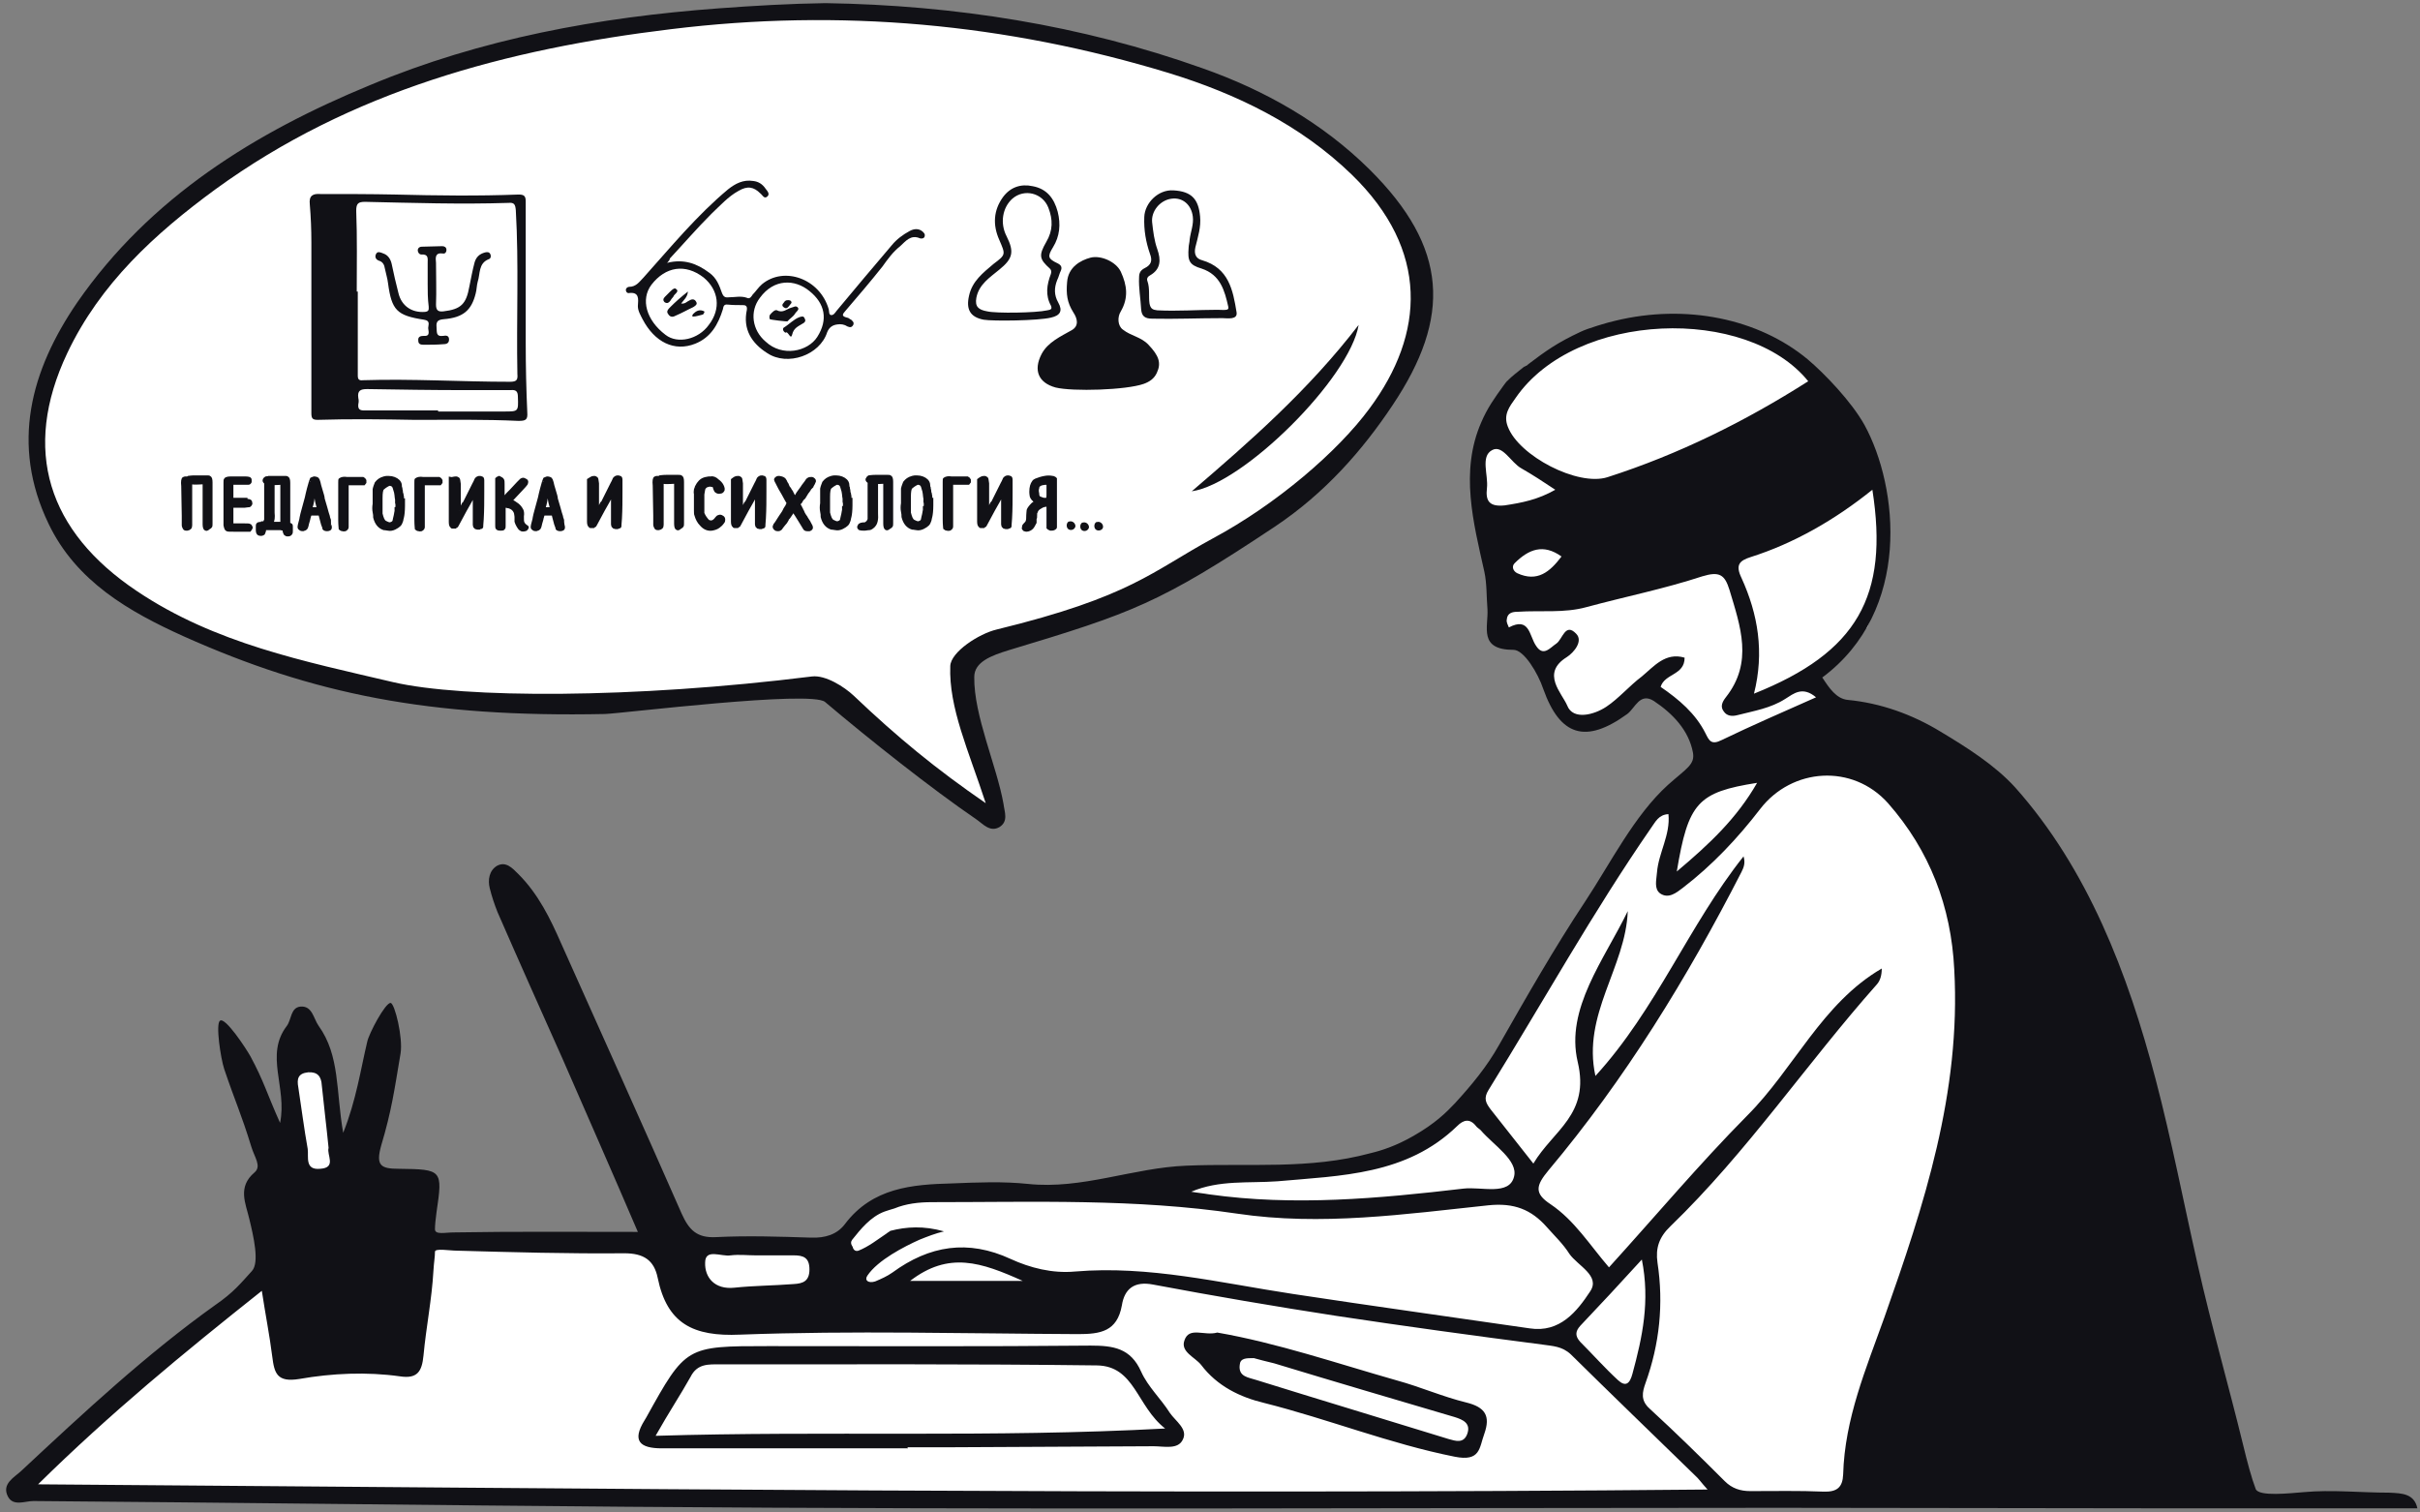
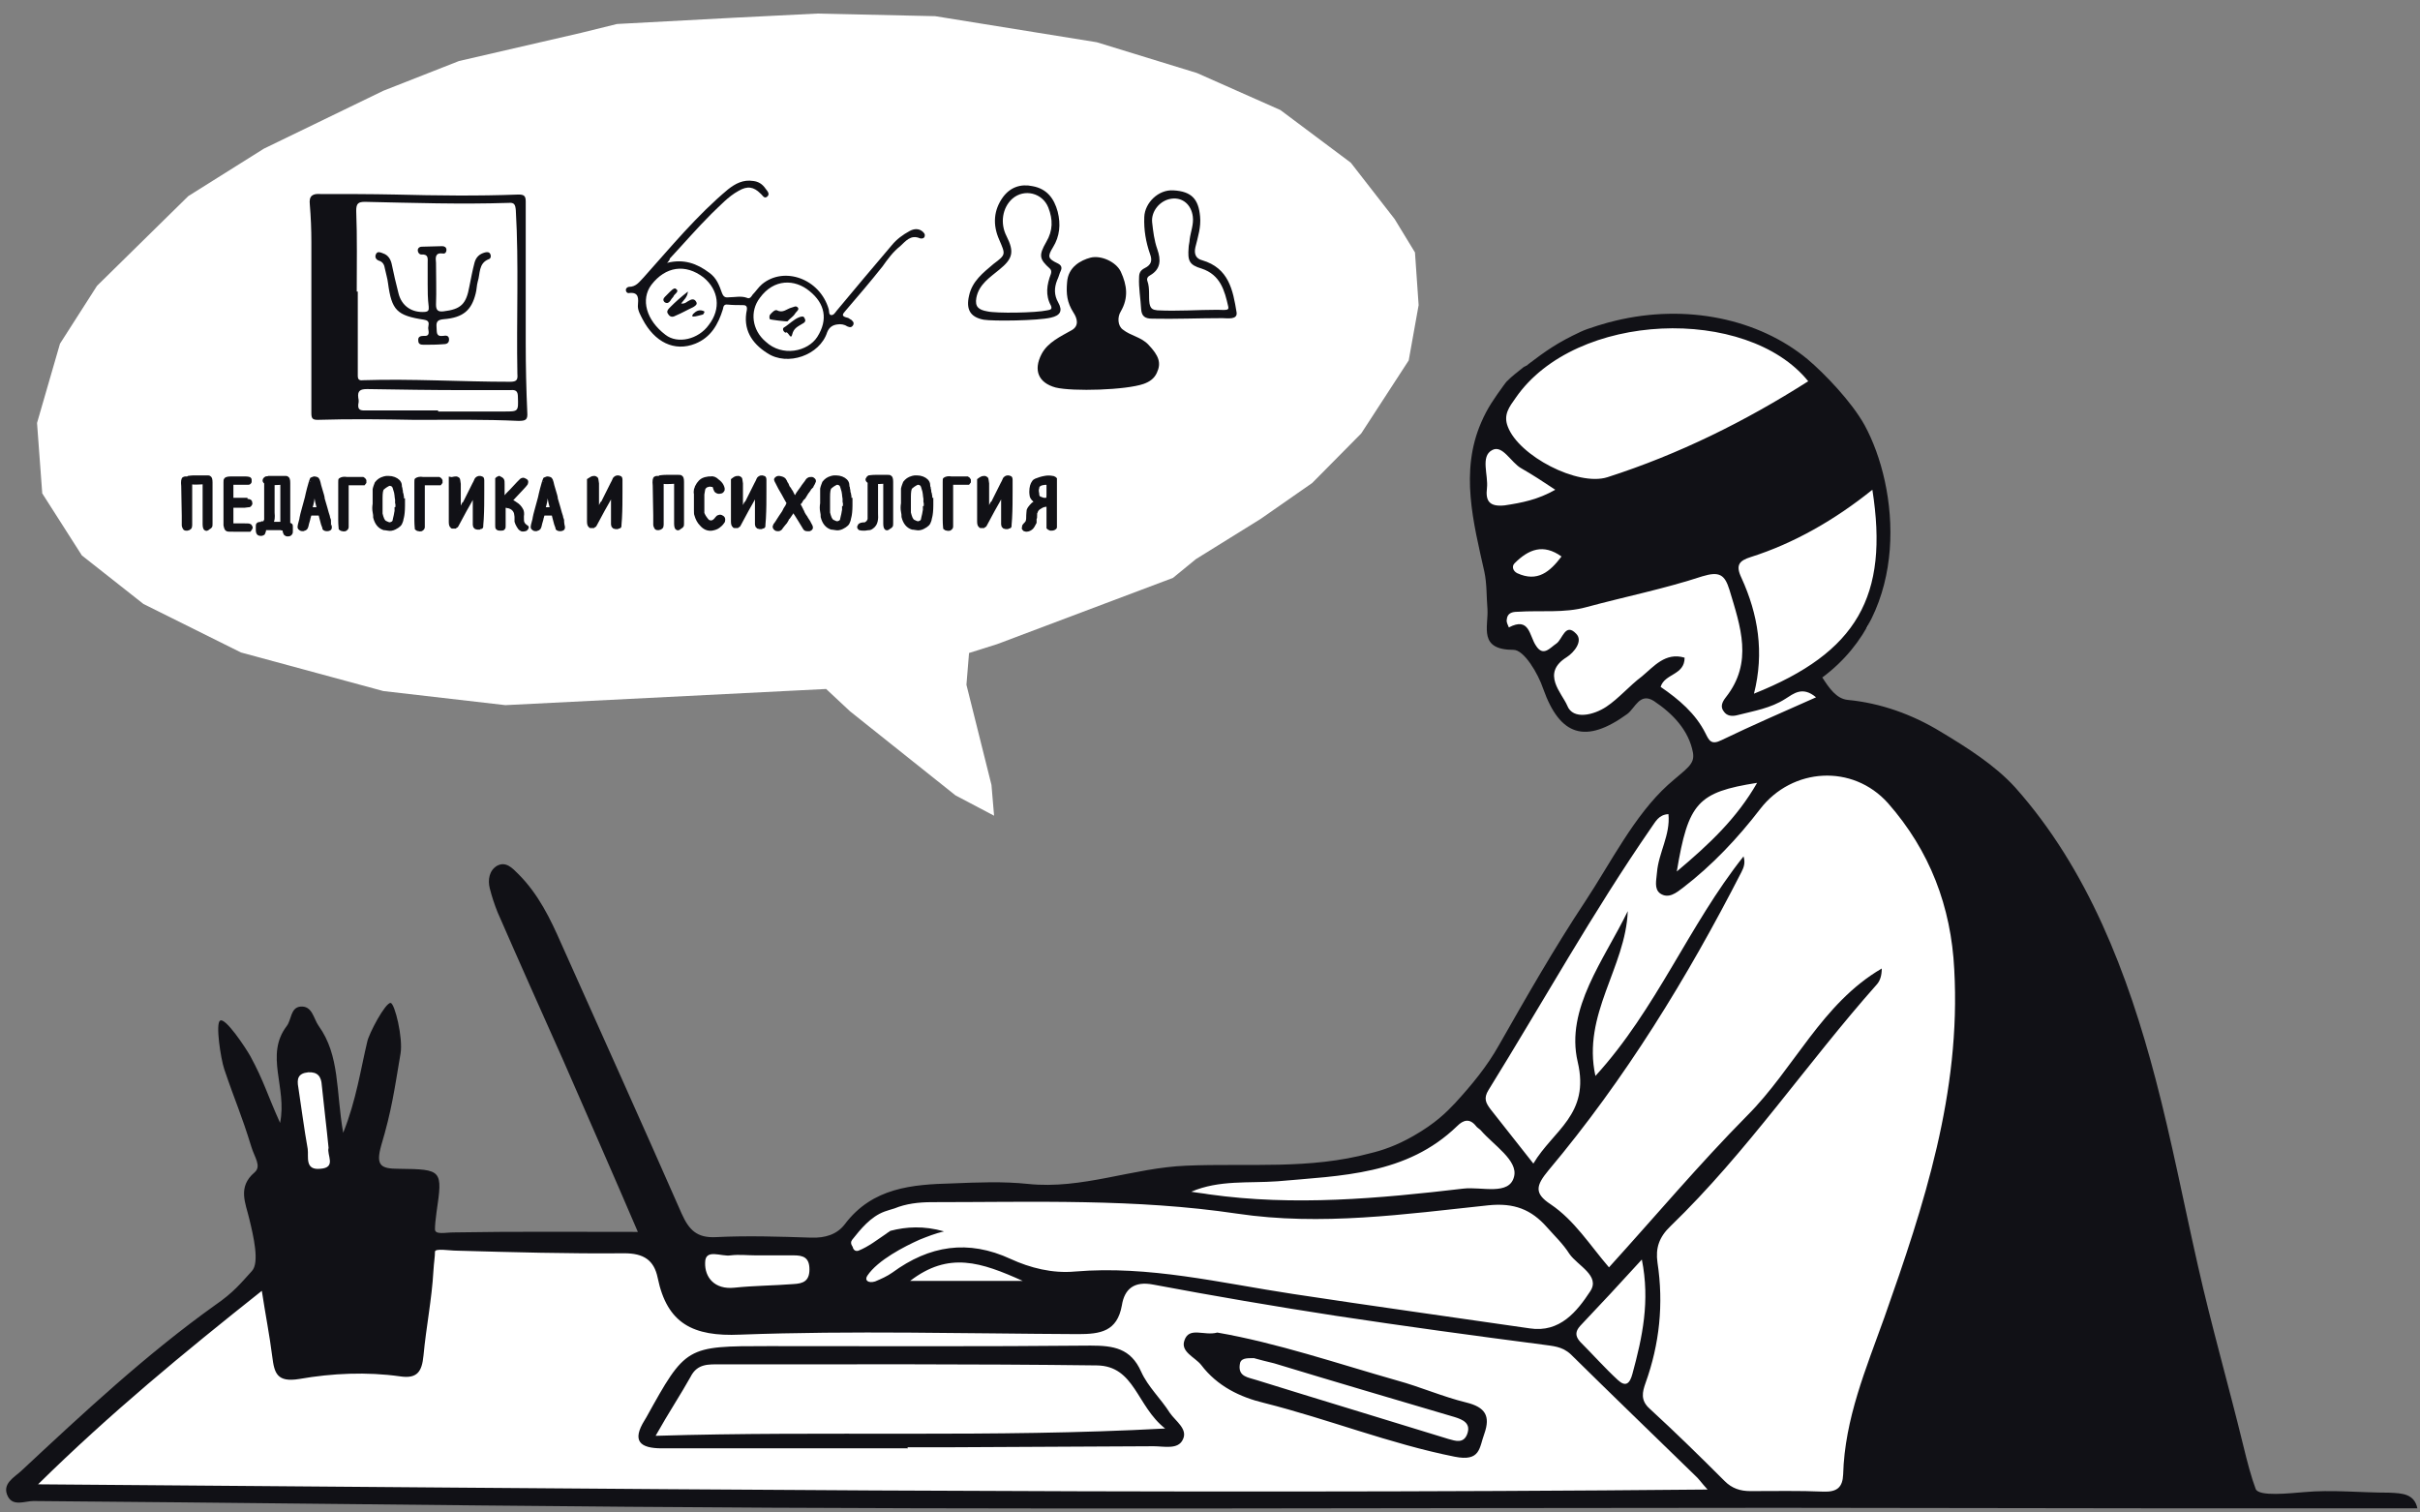
<svg xmlns="http://www.w3.org/2000/svg" height="290" viewBox="0 0 464 290" width="464">
  <rect x="0" y="0" width="464" height="290" fill="#808080" stroke="none" />
  <g fill="none">
    <g transform="translate(1 60)">
      <path d="m382.5 93.5c-1.4-3.6-4-6.1-6.6-8.7-.3-.2-.7-.3-1-.5-.7-.3-1.2-.8-1.5-1.3-.1-.1-.2-.1-.4-.2-4.6-2.5-10-5.6-15.2-6.3-3.6-.5-9.5-1.1-9.5-6 0-4.5 5.3-6.4 7.7-9.4.3-.4.6-.6 1-.8.5-1.3 1-2.6 1.5-3.9 1.7-4.8 2.3-9.7 2.1-14.8-.2-5-1.1-9.9-3-14.6-1.3-3.1-3.1-5.9-4.1-9.1-.2-.1-.4-.3-.6-.5-3.3-2.9-6.4-6.1-9.8-8.8-3.2-2.6-6.5-3.8-10.4-5.2-8.4-2.8-17.4-4.1-25.8-.6-.8.3-1.6.5-2.4.3-4.3 2.1-8.4 4.5-12.6 6.9-.7.4.4-.3-.7.4-.5.4-1 .8-1.5 1.2-.6.5-1.1 1-1.7 1.4-1.5 3.8-4.1 6.9-5.8 10.6.2.4.2.9.2 1.5-.4 3.9-.4 7.9-.2 11.9.7.4 1.3 1.1 1.6 2 1.1 2.7 1.2 5.9.7 8.7 1.5 4.1 2.5 9.1 1.9 13.5.3.2.5.4.7.6s.3.3.5.5c.8-.3 1.8-.4 2.8.2 2.7 1.4 4.2 4.7 5.5 7.3 1.3 2.7 2.5 5.5 3.5 8.4 1 .6 2.1 1 3.3 1.1h.4c2.5-1.5 5.2-2.9 7.6-4.4 2.7-1.7 5.4-2.4 8.3-.7 2.6 1.5 4.3 4.2 5.4 6.8.2.5.2 1 .1 1.4.8 3.2-.6 7.3-3.6 8.6-.7.3-1.4.7-2.1 1.1 0 0-.6.5-.9.8s-.6.6-.8.9c.2-.3-.7 1-.9 1.2-1.8 2.6-3.5 5.2-5.8 7.4-1.9 3.7-4 7.8-7 10.7-.1 1-.4 1.9-.9 2.8-1.6 2.8-3.5 5.5-5.4 8.1-.2.6-.4 1.2-.7 1.7-1.5 2.4-2.9 4.9-4.7 7.1-.3.4-.7.8-1 1.2-1.2 3.7-3.6 6.6-5.4 10-.2 1.7-1 3.3-2.1 4.6-1.9 2-4 3.7-6.4 5-.2.2-.3.5-.5.7-1.5 1.8-3.6 3.2-5.8 4.2-.8.4-1.6.6-2.3.8l-4 2.9-16.3 2.5-24.6 1.8-10.1 2.2h-20.6l-16.3.2-9.8 2.9-4.9 5.4-4.3 2.5-5.1-.4-26.4-1.3-40.3.2-14.1-.4-5.4-12.3-3.6-19-1.3-2.7-3.8-3.8-2.9 3.8 1.8 13-3.4 10.7-.4 15.4-6 5.1-39.8 34.5-4 4.5h116.2l213.7 1.3 24.4-.9 20.8-8.5 9.8-104.5v-4c-2-5.7-2.9-11.5-5-16.9z" fill="#fff" />
      <g fill="#111116">
        <path d="m457.1 226.2c-5.5 0-11-.6-16.4-.1-2.6.2-8.6.9-9.2-.6-.8-2.1-1.6-5.1-2.4-8.4-2.8-11.5-6.1-22.9-8.7-34.5-2.7-11.9-5-23.9-8.1-35.7-5.3-20.2-13-40.3-26.9-55.9-3.9-4.3-9.3-7.7-14.3-10.7-5.4-3.3-11.5-5.5-17.8-6.1-2.2-.2-3.6-2.3-4.9-4.3 17.2-12.8 14.6-36.5 8.1-48.4-2.5-4.5-7.7-9.9-10.9-12.6-9.4-7.8-23.3-10.7-36.9-7.4-1.4.3-5.4 1.5-6.6 2.1-4.5 2.1-6.6 3.6-10.3 6.4-.6.5.4-.3-.7.4-.5.4-1 .8-1.5 1.2-.6.5-1.2 1-1.7 1.5-.2.3-.4.5-.6.8-1.8 2.5-3.1 4.3-4.3 7.1-4.1 9.4-1.5 19.2.6 28.6.5 2.3.4 4.8.6 7.2.2 3.4-1.8 7.8 5 7.8 2 0 4.7 4.5 5.7 7.5 3.2 9 8.1 10.6 16.1 4.8 1.5-1.1 2.4-4.2 5.1-2.5 3.6 2.4 6.7 5.6 7.5 9.9.4 2.3-1.2 3-4.8 6.2-6.5 5.9-11 15-15.9 22.4-5.9 8.9-11.2 18.2-16.5 27.5-2.3 4.1-5.2 7.6-8.4 11.1-1.7 1.8-3.8 3.9-8 6.3-3.3 1.9-6.1 2.8-8.2 3.3-11.8 3.2-23.3 1.9-35.3 2.4-10.3.4-20 4.6-30.4 3.5-4.8-.5-9.6-.3-14.5-.1-7.7.2-15.3.8-20.6 7.8-1.5 2-3.8 2.7-6.5 2.6-6.1-.2-12.1-.4-18.2-.1-3.7.2-5.2-1.4-6.6-4.5-7.6-17.3-15.4-34.6-23.1-51.8-2.1-4.8-4.4-9.5-8.2-13.3-1.2-1.2-2.4-2.5-4.1-1.6-1.5.9-1.8 2.7-1.4 4.3s.9 3.1 1.5 4.6c4.1 9.4 8.3 18.8 12.5 28.2 4.8 11 9.6 21.9 14.4 33.1-12.3 0-23.8-.1-35.3.1-1.6 0-3.6.5-3.6-.6 0-.8.1-1.8.3-3.3 1.2-8.1 1.1-8.2-7.2-8.3-3.5 0-4.5-.6-3.4-4.5 2-6.7 2.5-10.5 3.7-17.6.5-3-1.1-9.6-1.9-9.7-1-.1-4.2 5.9-4.5 7.5-1.2 5-2.1 11.2-4.6 17.4-1.4-8-.6-14.8-4.7-20.5-1-1.4-1.2-3.9-3.5-3.7-1.9.2-1.7 2.5-2.6 3.7-4.3 5.6.1 11.8-1.3 18.6-2.6-5.8-3.1-8-5.7-12.8-.9-1.6-4.8-7.5-5.8-6.8-.9.5.1 7.2.8 9.3 2.2 6.5 3.2 8.4 5.2 14.9.6 2 2 3.7.6 4.9-3.3 2.8-1.7 5.9-1 8.9.8 3.3 2 8.4.5 10-2.1 2.3-3.5 4.1-7 6.5-13.3 9.5-25.3 20.7-37.2 31.8-1.4 1.3-3.8 2.5-2.6 4.9 1 2 3.3.9 4.9.9 38 .3 75.9.8 113.8 1.1 73.6.6 147.1.2 220.7.2 25.1 0 50.1.1 75.2.1h47.4c-.6-2.8-2.9-2.9-5.4-3zm-99.1-192.3c3.2 20.4-2.9 31.2-22.7 39.1 2-7.9.8-15.2-2.4-22.2-1.2-2.5-.4-3.3 1.8-4 8.2-2.6 16.1-7.1 23.3-12.9zm-68.4-17.6c11.5-16.7 44.4-17.7 56.1-3.2-12.1 7.7-24.8 14-38.5 18.4-5.7 1.8-17-4.1-19.1-9.7-.9-2.3.3-3.8 1.5-5.5zm-5.5 17.3c.3-2.5-1.3-6.1 1-7.3 2-1.1 3.6 2.4 5.6 3.5 2.1 1.2 4.1 2.5 6.5 4.1-3.3 1.9-6.4 2.5-9.7 3-2.9.3-3.7-.8-3.4-3.3zm14.3 13.1c-2.2 2.9-4.6 5-8.5 3.2-.8-.4-1.1-1.3-.5-1.9 2.7-2.7 5.5-3.8 9-1.3zm19 25c.8-2.6 4.6-2.2 4.6-5.6-3.7-1.1-5.9 1.7-8.2 3.6-2.4 1.8-4.4 4.2-6.8 5.8s-6.4 2.6-7.5-.2c-1-2.4-5.1-6.2-.1-9.3 1.4-.9 3.2-3.1 1.8-4.5-2.1-2.2-2.6 1.1-3.8 1.9s-2.5 2.6-3.9.4c-1.3-1.9-1.2-5.6-5.2-3.5-.2-.5-.5-1-.4-1.5.1-1.3 1.1-1.5 2.1-1.5 4.4-.3 8.9.3 13.2-.9 7.4-2 14.9-3.5 22.2-5.9 3.3-1 4.3-.3 5.2 2.6 2.1 7 4.6 13.9-.7 20.6-.7.9-1.1 1.8-.4 2.7.6.9 1.6 1 2.7.7 3.1-.8 6.3-1.3 9.1-3.1 1.6-1 3.3-2.5 5.9-.3-6.3 2.8-12.3 5.4-18.1 8.2-2 1-2.4.1-3.1-1.3-1.9-3.8-5.1-6.5-8.6-8.9zm18.5 18.4c-3.9 6.8-9.1 11.7-15.4 17 2.2-13.2 4-15.2 15.4-17zm-92 76.4c12.3-1.1 24.8-1.2 34.5-10.6 1.2-1.2 2.4-1.5 3.6 0 .2.3.6.5.9.8 2.5 2.9 7.2 5.8 6.4 8.9-.9 3.7-6.2 1.9-9.7 2.3-16.2 1.9-32.5 3.4-48.8 1.1-1.1-.2-2.3-.3-3.4-.5 5.4-2.3 11-1.6 16.5-2zm-81.5 11.2c1.6-2 3.5-4.4 6.2-5.4.6-.2 1.2-.4 1.9-.6 2.2-.9 4.6-1.2 7.2-1.2 19.5 0 39-.7 58.5 2.2 16.1 2.4 32.2.1 48.2-1.6 4.9-.5 8.2.8 11.2 4.2 1.5 1.7 3.1 3.2 4.3 5.1 1.6 2.3 6 4.2 4 7.2-2.5 3.8-5.8 8-11.6 7.1-15.1-2.2-30.3-4.3-45.4-6.6-13.9-2.1-27.6-5.5-41.8-4.3-4.3.4-8.6-.7-12.3-2.4-8.2-3.8-15.6-2.6-22.7 2.6-1 .7-2.1 1.2-3.3 1.7-1.3.4-2.1-.2-1.5-1.1 2-3 7.1-5.6 10-6.9 1.5-.6 3-1.2 4.7-1.6-3.9-1.1-7.2-.9-10.3-.1-.2.2-.5.3-.7.5-1.8 1.2-3.4 2.5-5.4 3.3-.6.2-1-.2-1.1-.7-.4-.6-.4-1-.1-1.4zm151.4 3.8c1.6 8 .1 14.9-1.8 21.9-.5 1.9-1.3 2.6-2.8 1.2-2.5-2.3-4.8-4.9-7.2-7.3-1-1.1-1-2 0-3.1 3.9-4.1 7.6-8.1 11.8-12.7zm-118.7 4.1h-21.6c7.4-5.7 13.6-3.6 21.6 0zm-56-4.9c1.6-.2 3.2 0 4.8 0h7.3c1.8 0 3 .4 3 2.7s-1.3 2.7-3 2.8c-3.8.3-7.6.3-11.4.7s-5.7-2-5.6-4.8c0-2.8 3.1-1.1 4.9-1.4zm-81-35.1c1.8-.1 2.5.8 2.6 2.5.4 4 .9 7.9 1.3 12-.4 1.3 1.6 3.8-1.6 4-3 .3-2.2-2.3-2.4-3.8-.7-3.9-1.2-7.9-1.8-11.8-.3-1.6-.1-2.7 1.9-2.9zm-51.8 79c13.7-13.5 27.9-25.2 42.9-37.1.7 4.6 1.5 8.6 2 12.6.4 3.2.9 5 5.2 4.3 6.3-1.1 12.9-1.4 19.3-.5 3.3.5 4.2-.9 4.5-4 .5-5.4 1.6-10.8 1.9-16.2.1-1.7.3-2.7.3-3.7 0-.7 2.8-.2 4.2-.2 10.7.3 21.4.6 32.1.5 3.7 0 5.7 1.3 6.4 4.7 1.8 8.8 6.8 11.3 15.8 10.9 21.6-.8 43.2-.2 64.8-.1 4.3 0 7.5-.5 8.4-5.5.5-3.2 2.4-4.7 6-4 11.7 2.2 23.4 4.2 35.1 6 13.2 2 26.4 3.8 39.5 5.5 2 .3 3.8.3 5.5 1.9 7.9 7.8 15.9 15.5 23.8 23.2.7.6 1.2 1.4 2.4 2.7-106.9 1-212.9-.2-320.1-1zm354-32c-3.5 9.8-7.6 19.4-7.9 30.1-.1 2.5-1.2 3.4-3.8 3.3-4.6-.2-9.3-.1-14-.1-1.9 0-3.5-.5-4.9-1.9-4.7-4.7-9.5-9.4-14.4-13.9-1.8-1.6-1.4-3.2-.8-4.9 2.7-7.5 3.5-15.2 2.3-23.1-.4-2.8.3-4.9 2.5-7 14.7-14.2 26.1-31.2 39.6-46.4.6-.7.9-1.7.9-3-11.5 6.7-16.8 19.2-25.8 28.2-9.2 9.3-17.6 19.3-26.5 29.1-3.7-4.3-6.6-9-11.2-12.1-3.2-2.1-2.8-3.6-.4-6.5 14.7-17.5 26.6-36.9 37-57.2.4-.8.8-1.7.4-3-10.5 13.2-16.7 29.3-28.4 42.1-2.6-11.8 5.8-20.8 6.2-31.6-4.5 9.3-12 18.7-9.6 28.9 2.4 10.1-4.7 13.1-8.5 19.5-3-3.8-5.6-7.1-8.2-10.4-.9-1.2-1.4-2.1-.4-3.7 10.4-16.8 20-34.1 31.2-50.3.8-1.1 1.4-2.5 3.3-2.6.4 4-1.9 7.4-2.2 11.2-.1 1.4-.6 3.1.6 4 1.6 1.1 3.1-.1 4.4-1.1 5.6-4.3 10.5-9.5 14.8-15.1 6.1-7.9 17.7-8.7 24.5-1.1 8 9.1 12.1 19.8 12.7 31.9 1.3 23.6-5.8 45.2-13.4 66.7z" />
        <path d="m173.1 217.7c-15.7 0-31.5 0-47.2 0-4.2 0-5.8-1.4-3.3-5.4.1-.2.2-.3.3-.5 7.6-13.7 7.6-13.7 23.4-13.7 20.6 0 41.2.1 61.8-.1 4.4 0 7.7.5 9.7 5 1.3 2.9 3.8 5.2 5.5 7.9 1.1 1.6 3.5 3.1 2.5 5.1-.9 2-3.6 1.3-5.6 1.3-13.3.1-26.6.1-40 .2-2.4 0-4.8 0-7.3 0 .2.1.2.1.2.2zm-48.4-2.4c32.7-1 64.3.4 97.7-1.4-5.5-4.3-5.8-12-13.1-12.1-24.1-.3-48.1-.2-72.2-.2-2.2 0-4.4-.2-5.7 2.4-1.9 3.4-4.1 6.7-6.7 11.3zm107.7-19.8c11.5 2 22.9 5.9 34.5 9.2 4.4 1.2 8.7 3.1 13.2 4.2 3.7.9 4.7 2.6 3.5 6-1 2.7-.7 5.4-5.7 4.4-12.5-2.5-24.2-7.2-36.5-10.3-4.6-1.1-9-3.2-12.1-7.3-1.2-1.5-4-2.5-3.2-4.7.9-2.7 3.8-.8 6.3-1.5zm7 4.9c-1.5 0-2.6 0-2.7 1.3-.3 2.3 1.7 2.4 3.2 2.9 12.2 3.8 24.5 7.5 36.8 11.3 1.4.4 2.9.9 3.6-.9.8-2.1-.8-2.8-2.4-3.3-11.5-3.4-23.1-6.8-34.6-10.3-1.6-.4-2.9-.7-3.9-1z" />
      </g>
    </g>
    <g transform="translate(5)">
      <path d="m113.3 4.6 22.4-1.2 16-.8 22.6.5 31 5 19.2 5.9 16 7.1 13.5 10.1 8.4 10.8 3.9 6.4.7 10.1-1.9 10.6-9.1 14-9.4 9.5-9.9 6.9-12.4 7.7-4.4 3.6-33.7 12.7-5.4 1.7-.5 6.1 4.8 19.2.5 5.9-7.4-3.9-20.2-16.1-4.6-4.3-61.5 3.1-23.4-2.7-27.3-7.4-18.7-9.3-11.8-9.3-7.6-11.9-1-13.5 4.4-15.2 7.1-11.1 17.5-17.2 14.5-9.1 22.9-11.1 14.5-5.7 23.4-5.4z" fill="#fff" />
      <g fill="#111116">
-         <path d="m30.2 122c24.8 11.1 47.1 15.6 80.8 14.9 3.2-.1 39.6-4.6 42.2-2.3 8.5 7.2 20.5 16.7 29 22.5 1.3.9 2.6 2.5 4.4 1.5 1.8-1.1 1-2.9.8-4.5-1.3-7.3-5.7-16.9-5.6-24.3 0-2.9 3.3-4.1 6.5-5.1 23.9-7.2 29-9 51.1-23.7 9.6-6.4 16.8-14.6 22.6-23.3 11.3-16.9 10.7-30.2-4.4-45.2-9.1-9-20.1-15.2-32-19.4-23.3-8.3-47.5-12.1-72.3-12.5-6.9.1-13.7.5-20.5 1-23 1.7-45.5 5.8-66.8 14.7-22.1 9.1-42.2 21.5-56.2 41.7-8.9 13-12.8 27.2-5.5 42.4 5.3 11.1 15.5 16.9 25.9 21.6zm-22.3-54.3c6.3-13.3 16.8-22.9 28.4-31.4 26-18.9 55.9-26.9 87.3-30.7 32.5-4 64.3-1.1 95.5 8.4 13 4 25.2 9.9 35.1 19.5 14.9 14.5 14 30.5 3.4 44.8-6.1 8.3-17.9 18.4-30 24.9-11.8 6.4-15.7 11.2-41.5 17.5-3.4.8-8.8 4.3-8.9 7-.3 8 3.5 16.2 6.8 26.3-9.6-6.6-17-12.7-25.3-20.6-1.8-1.7-5.4-4-8-3.7-34.4 4.3-66.9 4.2-80.3 1.1-17-4-34.2-7.4-49.2-17.5-17-11.4-22.1-27-13.3-45.6z" />
-         <path d="m255.5 62.3c-9.6 12.5-20.8 22.3-32 31.9 9.9-1.4 30.3-21.7 32-31.9z" />
-       </g>
+         </g>
    </g>
    <g fill="#111116" transform="translate(59 35)">
      <path d="m20.3 45.5c-5.5-.1-12-.2-18.4 0-1 0-1.2-.3-1.2-1.3 0-10.9 0-21.9 0-32.8 0-2.4-.1-4.8-.3-7.2-.2-1.7.6-2.1 2-2 4.8 0 9.6 0 14.4.1 7.9.2 15.8.3 23.6 0 1 0 1.4.2 1.4 1.3v27.2c0 4.4.1 8.9.3 13.3.1 1.4-.3 1.6-1.7 1.6-6.4-.3-12.8-.2-20.1-.2zm-10.9-24.6h.2v16.1c0 .7.2 1 1 .9 9.4-.3 18.8.3 28.2.3 1.3 0 1.5-.4 1.4-1.5-.2-10.5.3-21-.3-31.4-.1-1.1-.3-1.5-1.4-1.4-9.2.3-18.3 0-27.5-.2-1.3 0-1.7.3-1.7 1.7.2 5.1.1 10.3.1 15.5zm15.6 22.8v.2h12.7c2.7 0 2.7 0 2.6-2.8 0-1.1-.4-1.4-1.4-1.3-3 0-5.9 0-8.9 0-6.2 0-12.4-.1-18.6-.2-1.3 0-1.9.3-1.7 1.7.1.4.1.8 0 1.2-.1 1 .3 1.2 1.2 1.2zm118.4-4.4c-3.3-.9-4.3-3.3-2.7-6.4 1.2-2.3 3.7-3.4 5.8-4.6 1.4-.8 1.1-2.2.3-3.4-1.2-1.9-1.4-3.5-1.2-5.8.2-2.9 2.6-4.2 4.5-4.7 2-.5 4.9.8 5.8 2.7 1.2 2.6 1.5 5 0 7.6-.7 1.1-.6 2.8.4 3.5 1.5 1.2 3.5 1.4 4.9 2.9 2 2.1 2.5 3.5 1.6 5.4-.5 1.1-1.4 1.7-2.5 2.1-3.4 1.2-13.6 1.5-16.9.7z" />
      <path d="m129.6 26.3c-2.6-.5-3.4-2-2.8-4.6.6-2.8 2.7-4.4 4.7-6.1 2.4-1.8 2.3-1.8 1.1-4.6-1.3-2.9-1.1-5.7.7-8.2 1.4-1.9 3.4-2.6 5.7-2.1 2.7.5 4.1 2.3 4.8 4.9.6 2.4.4 4.7-.9 6.8-1.1 1.8-1 2.2.9 3.1.6.3.9.7.6 1.4-.3.6-.4 1.2-.7 1.8-.6 1.5-.6 2.9.2 4.3.9 1.6.4 2.5-1.4 2.9-2.5.6-11.1.7-12.9.4zm12.2-1.8c.6-.1 1-.2.7-.9-1.1-2-.8-4 0-6.1.1-.4.1-.7-.2-1-2-1.8-2.2-2.5-.7-5.1 1.3-2.2 1.3-4.3.4-6.6-1.1-2.8-4.6-3.7-6.9-1.7-1.9 1.7-2.4 4.7-1.1 7.2 1.5 3 1.2 4.3-1.4 6.4-1.8 1.5-3.9 2.8-4.4 5.4-.3 1.7.4 2.3 2.1 2.6 1.7.4 9.3.3 11.5-.2zm33.6 1.5c-4.7 0-9.1.2-13.5.1-1.4 0-2-.5-2.1-1.8-.1-2-.5-4.1-.4-6.1 0-.9.3-1.4 1.1-1.8 1.2-.6 1.5-1.4 1-2.7-.8-2.3-1.2-4.6-1.1-7.1.1-2.7 2.7-5.3 5.6-5.1 3.5.2 4.8 1.7 5.1 5 .2 2-.4 3.9-.9 5.9-.3 1.3.1 2.2 1.3 2.5 5.1 1.5 5.9 5.7 6.6 10 .1.7-.3 1-.9 1.1-.7.1-1.3 0-1.8 0zm-1-1.6c2.1.1 2.2 0 2.1-.6-.7-3.1-1.5-6.1-5.1-7.3-2.4-.7-2.7-1.5-2.5-4 0-.5.2-1.1.2-1.6.2-1.5.8-2.9.6-4.4-.3-2.3-2-3.7-4.1-3.4-2.2.3-3.9 2.4-3.7 4.5.2 1.8.4 3.5 1 5.2.7 2 .7 3.8-1.4 5-.4.2-.7.6-.5 1.1.5 1.4.2 2.9.4 4.3.2 1 .6 1.2 1.5 1.3 3.8.2 7.8-.1 11.5-.1zm-151.4-5.1c0-1.3 0-2.6 0-3.9 0-.8.2-1.7-1.2-1.6-.4 0-.7-.4-.7-.8s.3-.7.8-.7c1.3 0 2.6-.1 3.9-.1.4 0 .8.2.8.7s-.3.8-.7.7c-1.5-.2-1.4.8-1.3 1.8 0 2.7.1 5.4 0 8 0 1.1.4 1.4 1.4 1.3 3.4-.4 4.4-1.4 5-4.8.3-1.5.6-3.1 1-4.6.3-1 .9-1.6 2-1.9.4-.1.8-.1 1 .3s.1.9-.3 1c-2 .8-1.6 2.8-2.1 4.3-.2.7-.2 1.6-.4 2.3-.8 3.2-2.4 4.6-6.1 4.9-1.1.1-1.5.4-1.4 1.5.1.9-.2 1.9 1.3 1.7.5-.1 1.1-.1 1.1.7s-.6.9-1.2.9c-1.2.1-2.4.1-3.5.1-.6 0-1.2 0-1.2-.8-.1-.8.5-.9 1.1-.9 1.3.1.8-1 .8-1.5 0-.6.5-1.4-.8-1.6-5.2-.8-6.2-1.8-6.9-7-.1-.9-.4-1.8-.6-2.8-.1-.7-.4-1.3-1.1-1.5-.6-.2-.9-.7-.6-1.3s.9-.3 1.4-.1c.9.3 1.4 1.1 1.6 2 .4 1.9.8 3.7 1.3 5.6.6 2.5 2.6 3.8 5.1 3.6.8-.1.7-.5.7-1-.2-1.6-.2-3-.2-4.5z" />
    </g>
    <g transform="translate(120 34)">
      <path d="m38.2 28.8.3-2.9-1-2.7-1.5-1.9-2.3-1.4-3-.5-2.7.9-2.3 1.6-1.7 3.3-.3 2.8 1 2.8 1.5 1.8s2.7 1.4 2.8 1.4 3 .1 3 .1l2.7-.8 2-1.4 1.3-2zm-23.4-10.5 1.9 1.9 1.3 2.8v2.3l-.6 2.5-1.5 1.9-1.6 1.3-1.9.8-2.4.2-2.1-.8-2.4-1.5-1.3-2.4-.8-2-.1-2.4.5-1.6 2.1-2.7 2.3-1.4h2.3c.2 0 2.1.3 2.1.3z" fill="#fff" />
      <g fill="#111116">
        <path d="m7.9 16.4c3.2-.8 5.7.1 8.1 1.9 1.4 1 1.9 2.4 2.4 3.8.3.8.6 1 1.4.9 1.1 0 2.3-.3 3.4.1.6.3.9-.3 1.1-.6.6-.6 1.1-1.4 1.8-2 4.2-3.5 11.1-1.1 12.8 4.8.1.4 0 1 .4 1.1.5.1.8-.4 1.1-.8 3.5-4.2 7.1-8.5 10.6-12.6.9-1.1 2.1-2 3.4-2.7.9-.5 1.8-.5 2.5.1.3.3.5.5.4.9s-.5.5-.9.4c-1.8-.8-2.8.6-3.8 1.5-1.4 1.1-2.4 2.5-3.4 3.9-2.3 2.9-4.7 5.7-7.1 8.5-.5.6-.9 1 .3 1.3.3 0 .5.3.8.4.3.3.6.5.4 1-.3.5-.6.5-1.1.3-.6-.4-1.3-.5-1.9-.4-.9.1-1.6.5-2 1.5-1.4 4.4-7.6 6.6-11.5 4-3-1.9-4.7-4.6-3.9-8.3.1-.8-.3-.9-.8-.9-1 0-1.9 0-2.9-.1-.8-.1-.8.5-.9.9-.9 2.9-2.3 5.4-5.3 6.6-4 1.6-7.8-.3-10.1-4.7-.4-.8-.9-1.6-.9-2.5.1-1.4.3-2.8-1.8-2.5-.3 0-.5-.3-.5-.6 0-.4.4-.6.6-.6 1.4 0 2-1 2.8-1.8 5.2-5.8 10.2-11.9 16.2-16.9 1.4-1.1 2.9-1.9 4.8-1.6 1 .1 1.8.6 2.4 1.5.3.4.9 1 .3 1.5s-.9-.3-1.3-.6c-1.3-1.3-2.5-1.5-4.2-.5-2 1.1-3.5 2.8-5.2 4.4-2.8 2.8-5.3 5.7-8 8.6.1.1-.2.5-.5.8zm7 2.8c-3.5-2.7-7.3-2.1-10 1.4-2.1 2.8-1 6.8 2.7 9.6 2.3 1.8 6.3.9 8.3-1.9 2.4-3.1 1.9-6.7-1-9.1zm11.9 12.3c3.2 3 8.1 1.9 9.9-.9 2.1-3.3 1.5-6.4-1.5-8.8-2.8-2.3-6.8-2.4-9.5 1.3-2 2.6-1.5 6.2 1.1 8.4z" />
        <path d="m11.9 21.9c-.1 1.1-.8 1.6-1.3 2.3.8.1 1.1-.4 1.6-.6.5-.3 1-.3 1.3.3.3.5-.3.8-.6 1-1.1.5-2.1 1.1-3.3 1.6-.5.3-1.1.4-1.5-.3-.4-.5 0-.9.5-1.4.9-.9 1.9-1.8 3.3-2.9zm-2.8 1c-.3.3-.4.5-.6.8-.3.4-.6.5-1 .3-.5-.4-.3-.8 0-1.1.1-.1.4-.4.5-.5.5-.5 1.3-1.4 1.6-1 .8.5-.4 1-.5 1.5zm5.7 3.4c-.5.1-1.3.4-1.9.4-.3 0-.1-.4 0-.5.5-.5 1.1-.9 1.9-.6.4.1.3.3 0 .7zm17.6-.1c-.4.6-1 .9-1.4 1.4-.1.1-3.3-.3-3.4-.4-.1-.3-.1-.5 0-.8.4-.5 1-1.1 1.4-.9 1.1.6 1.9-.3 2.7-.5.5-.1.9-.5 1.3 0 .3.4-.4.8-.6 1.2zm-1.8 3.6c-.5-.3-.6-.8-.3-1 1-.6 1.9-1.6 3-2 .4-.1.8-.3 1 .3.3.5-.1.8-.5 1-.8.5-1.6.8-1.9 2-.3 1.3-.8-.8-1.3-.3z" />
-         <path d="m31.5 23.6c.4.3.3.5 0 .8-.3.4-.6.9-1.1.6s-.5-.6-.1-1c.3-.5.7-.5 1.2-.4z" />
      </g>
    </g>
    <g fill="#111116" transform="translate(34 91)">
-       <path d="m1 1c.6-.2 1.2.3 1.2.9-.1.6-.8.9-1.3.6s-.5-1.2 0-1.5m2.7.2c.6-.2 1.2.3 1.2.9-.1.6-.8.9-1.3.6s-.5-1.2 0-1.5m2.8-.1c.6-.2 1.2.3 1.2.9s-.8.9-1.3.6-.5-1.2 0-1.5" transform="translate(170 8)" />
      <path d="m2.5.9c.1.2.1.4.1.7v.3.3 1.1 2 2 .6.6.6.6c0 .5-.2.7-.7.8-.3 0-.5 0-.6-.2s-.2-.4-.2-.6v-1.8c0-1.8-.1-3.7-.1-5.7-.1-.9 0-1.4.2-1.5s.3-.1.4-.1c.5 0 .7.1.9.3zm2.8 9.5c-.1-.1-.2-.4-.2-.9 0-.6 0-1 0-.9 0-.8 0-1.9 0-3.5 0-1.5 0-2.7 0-3.5-1.5.1-2.5.1-3-.1-.1 0-.2-.1-.3-.2s-.1-.2-.1-.3c.1-.2.2-.4.4-.5.1 0 .5-.1 1.2-.1h1.8.6c.2 0 .4 0 .5.1.2.1.3.4.3 1v1.1 2.8 2.8.4.5.3c0 .3 0 .5-.1.6s-.2.2-.4.3c-.3.3-.5.3-.7.1zm7.9-5.5c.5 0 .7.1.7.1.1.1.2.1.2.3 0 .1.1.3 0 .4s-.1.2-.3.3c.1 0-.3 0-.9.1-.2 0-.5 0-.9 0s-.7 0-.9 0c0 0-.1 0-.3 0s-.3 0-.3 0v3.5h2.2c.7 0 1.1 0 1.2.1.1 0 .1.1.2.2s.1.2.1.3c-.1.2-.2.4-.3.5 0 0-.2 0-.8 0s-1.3 0-2.3 0c-.8 0-1.2 0-1.3-.1-.2-.1-.3-.4-.4-.9 0-.2 0-.4 0-.7s0-.5 0-.6v-6.9c0-.3 0-.5.1-.6.2-.3.7-.3 1.5-.3h2.3c.5 0 .8.1.8.1.1.1.2.1.2.3v.4c-.1.2-.2.3-.4.3-.1 0-.2 0-.3 0-.2 0-.3 0-.4 0-.3 0-.7 0-1.2 0s-.9 0-1.2 0v1.5 1.5h2.7zm0 0c.5 0 .7.1.7.1.1.1.2.1.2.3 0 .1.1.3 0 .4s-.1.2-.3.3c.1 0-.3 0-.9.1-.2 0-.5 0-.9 0s-.7 0-.9 0c0 0-.1 0-.3 0s-.3 0-.3 0v3.5h2.2c.7 0 1.1 0 1.2.1.1 0 .1.1.2.2s.1.2.1.3c-.1.2-.2.4-.3.5 0 0-.2 0-.8 0s-1.3 0-2.3 0c-.8 0-1.2 0-1.3-.1-.2-.1-.3-.4-.4-.9 0-.2 0-.4 0-.7s0-.5 0-.6v-6.9c0-.3 0-.5.1-.6.2-.3.7-.3 1.5-.3h2.3c.5 0 .8.1.8.1.1.1.2.1.2.3v.4c-.1.2-.2.3-.4.3-.1 0-.2 0-.3 0-.2 0-.3 0-.4 0-.3 0-.7 0-1.2 0s-.9 0-1.2 0v1.5 1.5h2.7zm7.6 5.5c-1.8 0-3.1 0-4.1 0 .1.1.1.4-.1.8 0 .1-.1.2-.2.2-.1.1-.3.1-.4.1-.3 0-.5-.1-.6-.3 0-.1-.1-.2-.1-.5v-.3s0-.1 0-.5c0-.2 0-.3.1-.4.1-.2.6-.2 1.3-.2 1 0 1.5 0 1.4 0h2.6zm-4.5-.9c.2-.1.4-.3.4-.4s.1-.2.2-.4c0 0 0-.1 0-.3 0-.1 0-.3 0-.6s0-.6 0-.7c0 0 0-.1 0-.2 0-.6 0-.9 0-1v-.7c0-.3 0-.4 0-.4v-1.4c0-.3 0-.9 0-1.7 0-.5 0-.8.1-.9s.2-.2.5-.3c.3 0 .5 0 .7.1.1.1.2.2.2.4v.3.3 1.1 1.1 1.2.5 1.3.5c.1.9 0 1.5-.2 1.9h-1.9zm3.7-.7c0-.5 0-.7 0-.7 0-.3 0-1.3 0-2.9 0-1.5 0-2.7 0-3.5-1.5.1-2.5.1-3-.1-.1 0-.2-.1-.3-.2s-.1-.2-.1-.3c0-.2.2-.4.4-.5.1 0 .5-.1 1.2-.1h1.8.6c.2 0 .4 0 .5.1.2.1.3.4.3 1v1.1 2.8 2.3.4.5.4c0 .3 0 .5-.1.6s-.2.2-.4.3c-.3 0-.5-.1-.7-.2-.1-.1-.2-.4-.2-.9zm-.9.6h1.4c.8 0 1.2.1 1.3.2s.1.2.1.4v.5.3c0 .2 0 .4-.1.5-.1.2-.3.3-.6.3-.1 0-.3 0-.4-.1s-.2-.1-.2-.2c-.2-.4-.2-.7-.1-.8-.9 0-1.4-.4-1.4-1.1zm10.2.3c.1.3.1.6 0 .7s-.3.2-.6.2-.5-.1-.6-.2c0-.1-.1-.4-.3-.9-.3-1.2-.5-1.8-.5-1.9-.2 0-.5 0-.9 0s-.7 0-.9 0c0 .1 0 .2-.1.3 0 .2-.1.3-.1.4s-.1.4-.3 1.1c-.1.5-.2.9-.4 1-.1.1-.3.1-.5.2-.2 0-.4 0-.6-.2-.2-.1-.2-.3-.2-.4 0-.2.1-.5.2-.9s.2-.7.2-.9c.1-.6.5-1.9 1-3.8.1-.4.2-1 .4-1.7.3-1 .4-1.5.4-1.4 0-.1.1-.2.2-.5 0 0 .2-.1.5-.2.3 0 .6.1.7.2s.2.3.3.7c.1.5.2.8.2.8l.5 1.7c.1.3.1.5.1.6.1.4.3 1 .5 1.7.2.8.4 1.4.5 1.7 0 .2.1.4.2.7 0 .6 0 .9.1 1zm0 0c.1.3.1.6 0 .7s-.3.2-.6.2-.5-.1-.6-.2c0-.1-.1-.4-.3-.9-.3-1.2-.5-1.8-.5-1.9-.2 0-.5 0-.9 0s-.7 0-.9 0c0 .1 0 .2-.1.3 0 .2-.1.3-.1.4s-.1.4-.3 1.1c-.1.5-.2.9-.4 1-.1.1-.3.1-.5.2-.2 0-.4 0-.6-.2-.2-.1-.2-.3-.2-.4 0-.2.1-.5.2-.9s.2-.7.2-.9c.1-.6.5-1.9 1-3.8.1-.4.2-1 .4-1.7.3-1 .4-1.5.4-1.4 0-.1.1-.2.2-.5 0 0 .2-.1.5-.2.3 0 .6.1.7.2s.2.3.3.7c.1.5.2.8.2.8l.5 1.7c.1.3.1.5.1.6.1.4.3 1 .5 1.7.2.8.4 1.4.5 1.7 0 .2.1.4.2.7 0 .6 0 .9.1 1zm-2.3-3.2c-.3-1.1-.4-1.6-.4-1.7 0 0 0-.2-.1-.4 0-.2-.1-.3-.1-.4-.2.1-.3.2-.3.3s-.1.4-.1.7c-.1.5-.2 1-.4 1.5zm0 0c-.3-1.1-.4-1.6-.4-1.7 0 0 0-.2-.1-.4 0-.2-.1-.3-.1-.4-.2.1-.3.2-.3.3s-.1.4-.1.7c-.1.5-.2 1-.4 1.5zm5.6-4.7v7.6.4.3c0 .2-.2.4-.4.5-.2 0-.3.1-.5 0-.2 0-.4-.1-.5-.2 0-.1-.1-.6-.1-1.7v-7.2c0-.4 0-.6.1-.6.3-.2.7-.3 1.3-.2h2.1 1c.2.1.3.2.4.4v.4c-.1.1-.1.2-.2.3-.1 0-.4 0-.9 0zm0 0v7.6.4.3c0 .2-.2.4-.4.5-.2 0-.3.1-.5 0-.2 0-.4-.1-.5-.2 0-.1-.1-.6-.1-1.7v-7.2c0-.4 0-.6.1-.6.3-.2.7-.3 1.3-.2h2.1 1c.2.1.3.2.4.4v.4c-.1.1-.1.2-.2.3-.1 0-.4 0-.9 0zm10.8 3v.6.6c0 1-.1 1.8-.2 2.2 0 .1-.1.3-.1.4 0 .2-.1.3-.1.4-.1.3-.2.5-.4.7s-.5.4-.9.6-.9.3-1.3.2c-.5-.1-.8-.1-.8-.1-.9-.3-1.5-1-1.8-2.2 0-.3 0-.6-.1-1-.1-.5-.1-1 0-1.6v-.5c0-.3 0-.5 0-.7s0-.5 0-1c0-.1 0-.2 0-.3s0-.2 0-.3c.1-.5.3-.9.4-1.2.4-.5.8-.8 1.5-1 .1 0 .3-.1.6-.1h.3c.8 0 1.5.3 1.9.7.2.2.4.5.4.9 0 .1 0 .3.1.5 0 .3.1.4.1.6 0 .1 0 .3.1.5 0 .2.1.4.1.5v.6zm0 0v.6.6c0 1-.1 1.8-.2 2.2 0 .1-.1.3-.1.4 0 .2-.1.3-.1.4-.1.3-.2.5-.4.7s-.5.4-.9.6-.9.3-1.3.2c-.5-.1-.8-.1-.8-.1-.9-.3-1.5-1-1.8-2.2 0-.3 0-.6-.1-1-.1-.5-.1-1 0-1.6v-.5c0-.3 0-.5 0-.7s0-.5 0-1c0-.1 0-.2 0-.3s0-.2 0-.3c.1-.5.3-.9.4-1.2.4-.5.8-.8 1.5-1 .1 0 .3-.1.6-.1h.3c.8 0 1.5.3 1.9.7.2.2.4.5.4.9 0 .1 0 .3.1.5 0 .3.1.4.1.6 0 .1 0 .3.1.5 0 .2.1.4.1.5v.6zm-1.4 1.7c.1-.4.1-.8 0-1.1v-.6c0-.1-.1-.4-.1-.7s-.1-.5-.1-.7c-.2-.7-.3-1-.3-1-.2-.4-.5-.5-.9-.5-.6.3-1 .6-1.2.8s-.3.8-.3 1.8v1.2 1.2.6c.2.8.4 1.4.8 1.6s.6.3.9.3c.3-.1.6-.2.7-.5 0-.1.1-.4.2-.9 0-.1.1-.3.1-.5s.1-.4.1-.5v-.5zm0 0c.1-.4.1-.8 0-1.1v-.6c0-.1-.1-.4-.1-.7s-.1-.5-.1-.7c-.2-.7-.3-1-.3-1-.2-.4-.5-.5-.9-.5-.6.3-1 .6-1.2.8s-.3.8-.3 1.8v1.2 1.2.6c.2.8.4 1.4.8 1.6s.6.3.9.3c.3-.1.6-.2.7-.5 0-.1.1-.4.2-.9 0-.1.1-.3.1-.5s.1-.4.1-.5v-.5zm5.2-4.7v7.6.4.3c0 .2-.2.4-.4.5-.2 0-.3.1-.5 0-.2 0-.4-.1-.5-.2 0-.1-.1-.6-.1-1.7v-7.2c0-.4 0-.6.1-.6.3-.2.7-.3 1.3-.2h2.1 1c.2.1.3.2.4.4v.4c-.1.1-.1.2-.2.3-.1 0-.4 0-.9 0zm0 0v7.6.4.3c0 .2-.2.4-.4.5-.2 0-.3.1-.5 0-.2 0-.4-.1-.5-.2 0-.1-.1-.6-.1-1.7v-7.2c0-.4 0-.6.1-.6.3-.2.7-.3 1.3-.2h2.1 1c.2.1.3.2.4.4v.4c-.1.1-.1.2-.2.3-.1 0-.4 0-.9 0zm6.2-1.2c.2 0 .4.1.5.2s.1.4.2 1v.7.1.2.2.4.4.2.2 1.1.6.5.5c0-.1.2-.4.4-.7.1-.2.2-.4.3-.6 0 0 0-.1.1-.1 0 0 .1-.1.1-.1.2-.4.5-1 .9-1.8s.7-1.4.9-1.8c.3-.5.4-.9.5-1 .3-.3.6-.4 1.1-.2.1 0 .2.2.2.5v2.1c0 1.8 0 3.5-.1 5.3-.1 1-.1 1.6-.1 1.5 0 .1-.1.2-.3.2-.1 0-.1 0-.2.1-.1 0-.1 0-.2 0s-.1 0-.2 0-.2-.1-.3-.1c0 0-.1-.1-.2-.2 0-.1-.1-.2-.1-.4v-1c0-.1 0-.2 0-.4s0-.3 0-.3v-.6s0-.1 0-.2 0-.2 0-.2c0-.5 0-.9 0-1.2 0-.1 0-.2 0-.5 0-.2 0-.3 0-.4 0 0 0-.2 0-.4 0-.3 0-.4 0-.4v-.1c-.1.2-.3.5-.5.9s-.4.7-.5.9c-.3.5-.9 1.6-1.7 3.1-.4.7-.6 1.2-.7 1.2s-.1 0-.2.1c-.1 0-.1 0-.2 0s-.2 0-.3 0h-.1s-.1 0-.1-.1c-.2-.1-.3-.4-.3-.9 0-.1 0-.3 0-.6 0-.2 0-.4 0-.5 0-.2 0-.5 0-.9s0-.7 0-.9c0-.1 0-.2 0-.4s0-.4 0-.6c0-.1 0-.3 0-.5s0-.4 0-.5v-2.5c0-.1 0-.3 0-.5s0-.4 0-.5c.4.1.7-.1 1.1-.1zm9 .4c.1.2.1.4.1.9v2.7c.1-.1.4-.4.8-.9.1-.1.2-.2.3-.3s.2-.2.3-.3c.5-.5.9-1 1.4-1.5 0 0 .1-.1.3-.3.1-.1.2-.2.3-.3.3-.2.5-.2.8 0 .3.1.4.3.3.6 0 .2-.2.3-.4.6-.3.3-.7.8-1.3 1.4s-1 1.1-1.3 1.4c0 0 .1.1.2.1s.2.1.2.1c.1 0 .2.1.5.3.5.3.9.7 1.2 1.3.1.2.2.6.1 1.2 0 .6 0 1 .1 1.2s.2.4.5.6c.2.2.3.2.3.2.1.1 0 .2-.1.4-.1.1-.2.2-.3.2-.4.1-.7.1-.9-.1-.2-.1-.3-.3-.5-.6s-.3-.6-.4-.9c0-.1 0-.2 0-.4s0-.3 0-.4c0-.4-.1-.6-.1-.8-.1-.4-.4-.8-.8-1-.2-.1-.4-.2-.6-.2-.3-.1-.6-.1-.7-.1v.7.6.6.2.2.1.1.5.4.3c0 .3 0 .4-.1.5-.1.2-.3.2-.6.2s-.5 0-.7-.2c-.1-.1-.1-.3-.1-.6 0-.4 0-1 0-1.7s0-1.6 0-3c0-1.3 0-2.3 0-3 0-.2 0-.4 0-.7 0-.2 0-.4 0-.5.1-.1.2-.2.5-.3.4.2.6.3.7.5zm0 0c.1.2.1.4.1.9v2.7c.1-.1.4-.4.8-.9.1-.1.2-.2.3-.3s.2-.2.3-.3c.5-.5.9-1 1.4-1.5 0 0 .1-.1.3-.3.1-.1.2-.2.3-.3.3-.2.5-.2.8 0 .3.1.4.3.3.6 0 .2-.2.3-.4.6-.3.3-.7.8-1.3 1.4s-1 1.1-1.3 1.4c0 0 .1.1.2.1s.2.1.2.1c.1 0 .2.1.5.3.5.3.9.7 1.2 1.3.1.2.2.6.1 1.2 0 .6 0 1 .1 1.2s.2.4.5.6c.2.2.3.2.3.2.1.1 0 .2-.1.4-.1.1-.2.2-.3.2-.4.1-.7.1-.9-.1-.2-.1-.3-.3-.5-.6s-.3-.6-.4-.9c0-.1 0-.2 0-.4s0-.3 0-.4c0-.4-.1-.6-.1-.8-.1-.4-.4-.8-.8-1-.2-.1-.4-.2-.6-.2-.3-.1-.6-.1-.7-.1v.7.6.6.2.2.1.1.5.4.3c0 .3 0 .4-.1.5-.1.2-.3.2-.6.2s-.5 0-.7-.2c-.1-.1-.1-.3-.1-.6 0-.4 0-1 0-1.7s0-1.6 0-3c0-1.3 0-2.3 0-3 0-.2 0-.4 0-.7 0-.2 0-.4 0-.5.1-.1.2-.2.5-.3.4.2.6.3.7.5zm11.6 8.7c.1.3.1.6 0 .7s-.3.2-.6.2-.5-.1-.6-.2c0-.1-.1-.4-.3-.9-.3-1.2-.5-1.8-.5-1.9-.2 0-.5 0-.9 0s-.7 0-.9 0c0 .1 0 .2-.1.3 0 .2-.1.3-.1.4s-.1.4-.3 1.1c-.1.5-.2.9-.4 1-.1.1-.3.1-.5.2-.2 0-.4 0-.6-.2-.2-.1-.2-.3-.2-.4 0-.2.1-.5.2-.9s.2-.7.2-.9c.1-.6.5-1.9 1-3.8.1-.4.2-1 .4-1.7.3-1 .4-1.5.4-1.4 0-.1.1-.2.2-.5 0 0 .2-.1.5-.2.3 0 .6.1.7.2s.2.3.3.7c.1.5.2.8.2.8l.5 1.7c.1.3.1.5.1.6.1.4.3 1 .5 1.7.2.8.4 1.4.5 1.7 0 .2.1.4.2.7 0 .6.1.9.1 1zm0 0c.1.3.1.6 0 .7s-.3.2-.6.2-.5-.1-.6-.2c0-.1-.1-.4-.3-.9-.3-1.2-.5-1.8-.5-1.9-.2 0-.5 0-.9 0s-.7 0-.9 0c0 .1 0 .2-.1.3 0 .2-.1.3-.1.4s-.1.4-.3 1.1c-.1.5-.2.9-.4 1-.1.1-.3.1-.5.2-.2 0-.4 0-.6-.2-.2-.1-.2-.3-.2-.4 0-.2.1-.5.2-.9s.2-.7.2-.9c.1-.6.5-1.9 1-3.8.1-.4.2-1 .4-1.7.3-1 .4-1.5.4-1.4 0-.1.1-.2.2-.5 0 0 .2-.1.5-.2.3 0 .6.1.7.2s.2.3.3.7c.1.5.2.8.2.8l.5 1.7c.1.3.1.5.1.6.1.4.3 1 .5 1.7.2.8.4 1.4.5 1.7 0 .2.1.4.2.7 0 .6.1.9.1 1zm-2.3-3.2c-.3-1.1-.4-1.6-.4-1.7 0 0 0-.2-.1-.4 0-.2-.1-.3-.1-.4-.2.1-.3.2-.3.3s-.1.4-.1.7c-.1.5-.2 1-.4 1.5zm0 0c-.3-1.1-.4-1.6-.4-1.7 0 0 0-.2-.1-.4 0-.2-.1-.3-.1-.4-.2.1-.3.2-.3.3s-.1.4-.1.7c-.1.5-.2 1-.4 1.5zm8.2-6c.2 0 .4.1.5.2s.1.4.2 1v.7.1.2.2.4.4.2.2 1.1.6.5.5c0-.1.2-.4.4-.7.1-.2.2-.4.3-.6 0 0 0-.1.1-.1 0 0 .1-.1.1-.1.2-.4.5-1 .9-1.8s.7-1.4.9-1.8c.3-.5.4-.9.5-1 .3-.3.6-.4 1.1-.2.1 0 .2.2.2.5v2.1c0 1.8 0 3.5-.1 5.3-.1 1-.1 1.6-.1 1.5 0 .1-.1.2-.3.2-.1 0-.1 0-.2.1-.1 0-.1 0-.2 0s-.1 0-.2 0-.2-.1-.3-.1c0 0-.1-.1-.2-.2 0-.1-.1-.2-.1-.4v-1c0-.1 0-.2 0-.4s0-.3 0-.3v-.6s0-.1 0-.2 0-.2 0-.2c0-.5 0-.9 0-1.2 0-.1 0-.2 0-.5 0-.2 0-.3 0-.4 0 0 0-.2 0-.4 0-.3 0-.4 0-.4v-.1c-.1.2-.3.5-.5.9s-.4.7-.5.9c-.3.5-.9 1.6-1.7 3.1-.4.7-.6 1.2-.7 1.2s-.1 0-.2.1c-.1 0-.1 0-.2 0s-.2 0-.3 0h-.1s-.1 0-.1-.1c-.2-.1-.3-.4-.3-.9 0-.1 0-.3 0-.6 0-.2 0-.4 0-.5 0-.2 0-.5 0-.9s0-.7 0-.9c0-.1 0-.2 0-.4s0-.4 0-.6c0-.1 0-.3 0-.5s0-.4 0-.5v-2.1c0-.1 0-.3 0-.5s0-.4 0-.5c.5-.3.7-.5 1.1-.5zm13 .3c.1.2.1.4.1.7v.3.3 1.1 2 2 .6.6.6.6c0 .5-.2.7-.7.8-.3 0-.5 0-.6-.2s-.2-.4-.2-.6v-1.8c0-1.8-.1-3.7-.1-5.7-.1-.9 0-1.4.2-1.5s.3-.1.4-.1c.5 0 .7.1.9.3zm2.8 9.5c-.1-.1-.2-.4-.2-.9 0-.6 0-1 0-.9 0-.8 0-1.9 0-3.5 0-1.5 0-2.7 0-3.5-1.5.1-2.5.1-3-.1-.1 0-.2-.1-.3-.2s-.1-.2-.1-.3c.1-.2.2-.4.4-.5.1 0 .5-.1 1.2-.1h1.8.6c.2 0 .4 0 .5.1.2.1.3.4.3 1v1.1 2.8 2.8.4.5.3c0 .3 0 .5-.1.6s-.2.2-.4.3c-.3.3-.5.3-.7.1zm7.9-9.2c.4.3.7.6.9 1s.3.8.1 1c-.1.2-.3.3-.5.3-.3.1-.5 0-.7-.1s-.3-.3-.4-.6-.1-.4-.1-.4c-.1-.1-.2-.2-.5-.2-.3-.1-.6 0-.9.1-.2.1-.4.3-.5.5 0 0-.1.4-.2 1.1v1.1 1.1.7.7c.1.2.2.5.5.9s.5.7.8.7c.2.1.5 0 .7-.1.1-.1.3-.2.5-.5.2-.2.3-.4.5-.4.2-.1.4-.1.7.1.2.1.3.3.3.5s0 .4-.2.6c-.2.3-.5.6-.8.8-.4.3-.8.4-1.3.5-.8.1-1.5-.2-2.1-.9-.5-.5-.8-1.1-1-1.8-.1-.2-.1-.5-.1-1v-1.5c0-.2 0-.4 0-.8 0-.3 0-.6 0-.8-.1-.3 0-.6 0-.8 0 0 0-.1.1-.3 0-.1.1-.2.1-.3.4-.8.9-1.3 1.5-1.5.2-.1.5-.1.9-.2h.2.2c.4-.1.9.1 1.3.5zm0 0c.4.3.7.6.9 1s.3.8.1 1c-.1.2-.3.3-.5.3-.3.1-.5 0-.7-.1s-.3-.3-.4-.6-.1-.4-.1-.4c-.1-.1-.2-.2-.5-.2-.3-.1-.6 0-.9.1-.2.1-.4.3-.5.5 0 0-.1.4-.2 1.1v1.1 1.1.7.7c.1.2.2.5.5.9s.5.7.8.7c.2.1.5 0 .7-.1.1-.1.3-.2.5-.5.2-.2.3-.4.5-.4.2-.1.4-.1.7.1.2.1.3.3.3.5s0 .4-.2.6c-.2.3-.5.6-.8.8-.4.3-.8.4-1.3.5-.8.1-1.5-.2-2.1-.9-.5-.5-.8-1.1-1-1.8-.1-.2-.1-.5-.1-1v-1.5c0-.2 0-.4 0-.8 0-.3 0-.6 0-.8-.1-.3 0-.6 0-.8 0 0 0-.1.1-.3 0-.1.1-.2.1-.3.4-.8.9-1.3 1.5-1.5.2-.1.5-.1.9-.2h.2.2c.4-.1.9.1 1.3.5zm3.9-.6c.2 0 .4.1.5.2s.1.4.2 1v.7.1.2.2.4.4.2.2 1.1.6.5.5c0-.1.2-.4.4-.7.1-.2.2-.4.3-.6 0 0 0-.1.1-.1 0 0 .1-.1.1-.1.2-.4.5-1 .9-1.8s.7-1.4.9-1.8c.3-.5.4-.9.5-1 .3-.3.6-.4 1.1-.2.1 0 .2.2.2.5v2.1c0 1.8 0 3.5-.1 5.3-.1 1-.1 1.6-.1 1.5 0 .1-.1.2-.3.2-.1 0-.1 0-.2.1-.1 0-.1 0-.2 0s-.1 0-.2 0-.2-.1-.3-.1c0 0-.1-.1-.2-.2 0-.1-.1-.2-.1-.4v-1c0-.1 0-.2 0-.4s0-.3 0-.3v-.6s0-.1 0-.2 0-.2 0-.2c0-.5 0-.9 0-1.2 0-.1 0-.2 0-.5 0-.2 0-.3 0-.4 0 0 0-.2 0-.4 0-.3 0-.4 0-.4v-.1c-.1.2-.3.5-.5.9s-.4.7-.5.9c-.3.5-.9 1.6-1.7 3.1-.4.7-.6 1.2-.7 1.2s-.1 0-.2.1c-.1 0-.1 0-.2 0s-.2 0-.3 0h-.1s-.1 0-.1-.1c-.2-.1-.3-.4-.3-.9 0-.1 0-.3 0-.6 0-.2 0-.4 0-.5 0-.2 0-.5 0-.9s0-.7 0-.9c0-.1 0-.2 0-.4s0-.4 0-.6c0-.1 0-.3 0-.5s0-.4 0-.5v-2.1c0-.1 0-.3 0-.5s0-.4 0-.5c.4-.3.6-.5 1.1-.5zm8.9.4s.1.1.2.3c.1.1.1.3.2.4s.2.3.3.6.3.4.4.6c0 0 0 .1.1.2 0 .1 0 .1.1.1.1.1.1.2.2.4s.2.3.2.4c.2.3.3.4.3.5s.2-.2.5-.8c.1-.2.4-.5.8-1.1.3-.5.6-.8.8-1.1s.3-.5.4-.5c.2-.2.4-.2.7-.2.2 0 .3.1.3.1.3.2.4.4.2.7 0 .1-.1.2-.2.4s-.2.3-.2.4l-.3.3c-.1.1-.1.1-.2.3-.1.1-.1.2-.2.3-.2.2-.3.4-.3.4-.4.7-.6 1-.7 1-.1.1-.2.2-.3.4s-.2.4-.3.4c-.1.2-.2.3-.2.3s.1.1.2.3c.1.1.1.2.2.4s.2.3.2.4c.1.1.1.2.2.4s.1.3.2.4c0 0 .1.2.4.6 0 .1.2.3.3.5s.3.4.3.5c.2.4.4.7.4.8.1.3-.1.5-.4.6-.1 0-.2 0-.4 0-.3 0-.5-.1-.6-.3 0 0-.1-.2-.3-.5-.5-.8-.9-1.5-1.3-2.1-.1-.1-.2-.3-.3-.5s-.1-.3-.2-.3c0 0-.1.1-.2.4-.5.7-.7 1.1-.8 1.1 0 0-.1.1-.1.2s-.1.1-.1.2c-.1.2-.3.5-.6.8-.3.4-.5.6-.6.8-.1.1-.3.2-.5.2s-.4 0-.6-.2-.3-.4-.1-.7c0-.1.1-.2.2-.3.1-.2.2-.3.2-.3.1-.2.4-.6.7-1.1s.6-.8.7-1.1c0 0 .1-.1.1-.2.1-.1.1-.2.1-.2.1-.2.3-.4.4-.6 0 0 0 0 0-.1 0 0 0-.1.1-.1.1-.1.1-.2.1-.2-.2-.4-.6-1-1-1.8-.5-.8-.8-1.4-1-1.8 0 0-.1-.2-.2-.4s-.2-.3-.2-.4c-.1-.2 0-.3.1-.4s.3-.2.4-.2h.2c.6.1.8.2 1 .4zm0 0s.1.1.2.3c.1.1.1.3.2.4s.2.3.3.6.3.4.4.6c0 0 0 .1.1.2 0 .1 0 .1.1.1.1.1.1.2.2.4s.2.3.2.4c.2.3.3.4.3.5s.2-.2.5-.8c.1-.2.4-.5.8-1.1.3-.5.6-.8.8-1.1s.3-.5.4-.5c.2-.2.4-.2.7-.2.2 0 .3.1.3.1.3.2.4.4.2.7 0 .1-.1.2-.2.4s-.2.3-.2.4l-.3.3c-.1.1-.1.1-.2.3-.1.1-.1.2-.2.3-.2.2-.3.4-.3.4-.4.7-.6 1-.7 1-.1.1-.2.2-.3.4s-.2.4-.3.4c-.1.2-.2.3-.2.3s.1.1.2.3c.1.1.1.2.2.4s.2.3.2.4c.1.1.1.2.2.4s.1.3.2.4c0 0 .1.2.4.6 0 .1.2.3.3.5s.3.4.3.5c.2.4.4.7.4.8.1.3-.1.5-.4.6-.1 0-.2 0-.4 0-.3 0-.5-.1-.6-.3 0 0-.1-.2-.3-.5-.5-.8-.9-1.5-1.3-2.1-.1-.1-.2-.3-.3-.5s-.1-.3-.2-.3c0 0-.1.1-.2.4-.5.7-.7 1.1-.8 1.1 0 0-.1.1-.1.2s-.1.1-.1.2c-.1.2-.3.5-.6.8-.3.4-.5.6-.6.8-.1.1-.3.2-.5.2s-.4 0-.6-.2-.3-.4-.1-.7c0-.1.1-.2.2-.3.1-.2.2-.3.2-.3.1-.2.4-.6.7-1.1s.6-.8.7-1.1c0 0 .1-.1.1-.2.1-.1.1-.2.1-.2.1-.2.3-.4.4-.6 0 0 0 0 0-.1 0 0 0-.1.1-.1.1-.1.1-.2.1-.2-.2-.4-.6-1-1-1.8-.5-.8-.8-1.4-1-1.8 0 0-.1-.2-.2-.4s-.2-.3-.2-.4c-.1-.2 0-.3.1-.4s.3-.2.4-.2h.2c.6.1.8.2 1 .4zm12.8 3.8v.6.6c0 1-.1 1.8-.2 2.2 0 .1-.1.3-.1.4 0 .2-.1.3-.1.4-.1.3-.2.5-.4.7s-.5.4-.9.6-.9.3-1.3.2c-.5-.1-.8-.1-.8-.1-.9-.3-1.5-1-1.8-2.2 0-.3 0-.6-.1-1-.1-.5-.1-1 0-1.6v-.5c0-.3 0-.5 0-.7s0-.5 0-1c0-.1 0-.2 0-.3s0-.2 0-.3c.1-.5.3-.9.4-1.2.4-.5.8-.8 1.5-1 .1 0 .3-.1.6-.1h.3c.8 0 1.5.3 1.9.7.2.2.4.5.4.9 0 .1 0 .3.1.5 0 .3.1.4.1.6 0 .1 0 .3.1.5 0 .2.1.4.1.5v.6zm0 0v.6.6c0 1-.1 1.8-.2 2.2 0 .1-.1.3-.1.4 0 .2-.1.3-.1.4-.1.3-.2.5-.4.7s-.5.4-.9.6-.9.3-1.3.2c-.5-.1-.8-.1-.8-.1-.9-.3-1.5-1-1.8-2.2 0-.3 0-.6-.1-1-.1-.5-.1-1 0-1.6v-.5c0-.3 0-.5 0-.7s0-.5 0-1c0-.1 0-.2 0-.3s0-.2 0-.3c.1-.5.3-.9.4-1.2.4-.5.8-.8 1.5-1 .1 0 .3-.1.6-.1h.3c.8 0 1.5.3 1.9.7.2.2.4.5.4.9 0 .1 0 .3.1.5 0 .3.1.4.1.6 0 .1 0 .3.1.5 0 .2.1.4.1.5v.6zm-1.4 1.6c.1-.4.1-.8 0-1.1v-.6c0-.1-.1-.4-.1-.7s-.1-.5-.1-.7c-.2-.7-.3-1-.3-1-.2-.4-.5-.5-.9-.5-.6.3-1 .6-1.2.8s-.3.8-.3 1.8v1.2 1.2.6c.2.8.4 1.4.8 1.6s.6.3.9.3c.3-.1.6-.2.7-.5 0-.1.1-.4.2-.9 0-.1.1-.3.1-.5s.1-.4.1-.5v-.5zm0 0c.1-.4.1-.8 0-1.1v-.6c0-.1-.1-.4-.1-.7s-.1-.5-.1-.7c-.2-.7-.3-1-.3-1-.2-.4-.5-.5-.9-.5-.6.3-1 .6-1.2.8s-.3.8-.3 1.8v1.2 1.2.6c.2.8.4 1.4.8 1.6s.6.3.9.3c.3-.1.6-.2.7-.5 0-.1.1-.4.2-.9 0-.1.1-.3.1-.5s.1-.4.1-.5v-.5zm3.9 4.2c-.3 0-.6 0-.9-.1-.1-.1-.2-.2-.2-.3s0-.2.1-.3c.1-.3.5-.4 1.2-.4.3-.2.4-.3.5-.4 0-.1.1-.2.2-.4 0 0 0-.1 0-.3 0-.1 0-.3 0-.6s0-.6 0-.7c0 0 0-.1 0-.2s0-.1 0-.1v-1.3c0-.3 0-.4 0-.4v-1.4c0-.3 0-.9 0-1.7 0-.5 0-.8.1-.9s.2-.2.5-.3c.3 0 .5 0 .7.1.1.1.2.2.2.4v.3.3 1.1 1.1 1.2 1.2.5.5c.1 1.2-.1 2-.5 2.4 0 0 0 0-.1.1 0 .1-.1.1-.1.1-.3.3-.6.4-.7.4-.4 0-.6.1-1 .1zm4.1-.2c-.1-.1-.2-.4-.2-.9 0-.6 0-1 0-.9 0-.8 0-1.9 0-3.5 0-1.5 0-2.7 0-3.5-1.5.1-2.5.1-3-.1-.1 0-.2-.1-.3-.2s-.1-.2-.1-.3c.1-.2.2-.4.4-.5.1 0 .5-.1 1.2-.1h1.8.6c.2 0 .4 0 .5.1.2.1.3.4.3 1v1.1 2.8 2.8.4.5.3c0 .3 0 .5-.1.6s-.2.2-.4.3c-.3.3-.6.3-.7.1zm8.9-5.6v.6.6c0 1-.1 1.8-.2 2.2 0 .1-.1.3-.1.4 0 .2-.1.3-.1.4-.1.3-.2.5-.4.7s-.5.4-.9.6-.9.3-1.3.2c-.5-.1-.8-.1-.8-.1-.9-.3-1.5-1-1.8-2.2 0-.3 0-.6-.1-1-.1-.5-.1-1 0-1.6v-.5c0-.3 0-.5 0-.7s0-.5 0-1c0-.1 0-.2 0-.3s0-.2 0-.3c.1-.5.3-.9.4-1.2.4-.5.8-.8 1.5-1 .1 0 .3-.1.6-.1h.3c.8 0 1.5.3 1.9.7.2.2.4.5.4.9 0 .1 0 .3.1.5 0 .3.1.4.1.6 0 .1 0 .3.1.5 0 .2.1.4.1.5v.6zm0 0v.6.6c0 1-.1 1.8-.2 2.2 0 .1-.1.3-.1.4 0 .2-.1.3-.1.4-.1.3-.2.5-.4.7s-.5.4-.9.6-.9.3-1.3.2c-.5-.1-.8-.1-.8-.1-.9-.3-1.5-1-1.8-2.2 0-.3 0-.6-.1-1-.1-.5-.1-1 0-1.6v-.5c0-.3 0-.5 0-.7s0-.5 0-1c0-.1 0-.2 0-.3s0-.2 0-.3c.1-.5.3-.9.4-1.2.4-.5.8-.8 1.5-1 .1 0 .3-.1.6-.1h.3c.8 0 1.5.3 1.9.7.2.2.4.5.4.9 0 .1 0 .3.1.5 0 .3.1.4.1.6 0 .1 0 .3.1.5 0 .2.1.4.1.5v.6zm-1.4 1.6c.1-.4.1-.8 0-1.1v-.6c0-.1-.1-.4-.1-.7s-.1-.5-.1-.7c-.2-.7-.3-1-.3-1-.2-.4-.5-.5-.9-.5-.6.3-1 .6-1.2.8s-.3.8-.3 1.8v1.2 1.2.6c.2.8.4 1.4.8 1.6s.6.3.9.3c.3-.1.6-.2.7-.5 0-.1.1-.4.2-.9 0-.1.1-.3.1-.5s.1-.4.1-.5v-.5zm0 0c.1-.4.1-.8 0-1.1v-.6c0-.1-.1-.4-.1-.7s-.1-.5-.1-.7c-.2-.7-.3-1-.3-1-.2-.4-.5-.5-.9-.5-.6.3-1 .6-1.2.8s-.3.8-.3 1.8v1.2 1.2.6c.2.8.4 1.4.8 1.6s.6.3.9.3c.3-.1.6-.2.7-.5 0-.1.1-.4.2-.9 0-.1.1-.3.1-.5s.1-.4.1-.5v-.5zm5.2-4.6v7.6.4.3c0 .2-.2.4-.4.5-.2 0-.3.1-.5 0-.2 0-.4-.1-.5-.2 0-.1-.1-.6-.1-1.7v-7.2c0-.4 0-.6.1-.6.3-.2.7-.3 1.3-.2h2.1 1c.2.1.3.2.4.4v.4c-.1.1-.1.2-.2.3-.1 0-.4 0-.9 0zm0 0v7.6.4.3c0 .2-.2.4-.4.5-.2 0-.3.1-.5 0-.2 0-.4-.1-.5-.2 0-.1-.1-.6-.1-1.7v-7.2c0-.4 0-.6.1-.6.3-.2.7-.3 1.3-.2h2.1 1c.2.1.3.2.4.4v.4c-.1.1-.1.2-.2.3-.1 0-.4 0-.9 0zm6.2-1.2c.2 0 .4.1.5.2s.1.4.2 1v.7.1.2.2.4.4.2.2 1.1.6.5.5c0-.1.2-.4.4-.7.1-.2.2-.4.3-.6 0 0 0-.1.1-.1 0 0 .1-.1.1-.1.2-.4.5-1 .9-1.8s.7-1.4.9-1.8c.3-.5.4-.9.5-1 .3-.3.6-.4 1.1-.2.1 0 .2.2.2.5v2.1c0 1.8 0 3.5-.1 5.3-.1 1-.1 1.6-.1 1.5 0 .1-.1.2-.3.2-.1 0-.1 0-.2.1-.1 0-.1 0-.2 0s-.1 0-.2 0-.2-.1-.3-.1c0 0-.1-.1-.2-.2 0-.1-.1-.2-.1-.4v-1c0-.1 0-.2 0-.4s0-.3 0-.3v-.6s0-.1 0-.2 0-.2 0-.2c0-.5 0-.9 0-1.2 0-.1 0-.2 0-.5 0-.2 0-.3 0-.4 0 0 0-.2 0-.4 0-.3 0-.4 0-.4v-.1c-.1.2-.3.5-.5.9s-.4.7-.5.9c-.3.5-.9 1.6-1.7 3.1-.4.7-.6 1.2-.7 1.2s-.1 0-.2.1c-.1 0-.1 0-.2 0s-.2 0-.3 0h-.1s-.1 0-.1-.1c-.2-.1-.3-.4-.3-.9 0-.1 0-.3 0-.6 0-.2 0-.4 0-.5 0-.2 0-.5 0-.9s0-.7 0-.9c0-.1 0-.2 0-.4s0-.4 0-.6c0-.1 0-.3 0-.5s0-.4 0-.5v-2.1c0-.1 0-.3 0-.5s0-.4 0-.5c.4-.3.7-.5 1.1-.5zm7.7 9.1c.2-.2.4-.4.5-.6 0-.1.1-.3.1-.6 0-.9.1-1.5.1-1.6.1-.3.4-.7.9-1.2.1 0 .1-.1.3-.2.1-.1.2-.1.3-.2-.5-.3-.8-.7-.9-1 0-.1-.1-.4-.1-.9 0-.9.2-1.5.5-1.9.1-.2.3-.3.5-.4.5-.2 1.1-.4 1.7-.5.5-.1 1-.1 1.5 0 .2 0 .3.1.3.1.1 0 .2.1.3.2v.1 8.7.5c0 .1-.1.2-.3.3s-.4.1-.7.1c-.3-.1-.4-.2-.5-.3 0-.1 0-.2 0-.4 0-.1 0-.2 0-.3s0-.1 0-.1c0-.1 0-.2 0-.2 0-.1 0-.2 0-.3s0-.1 0-.2c0 0 0 0 0-.1 0-.2 0-.3 0-.4 0 0 0-.1 0-.3 0 0 0-.1 0-.2v-.2c0-.2 0-.3 0-.3v-.9c0-.2 0-.4 0-.4-.5 0-1 .1-1.4.4-.4.2-.7.5-.8.9-.1.1-.1.3-.1.6 0 .4 0 .6-.1.6v.2.2.1.1.1.1c-.3.6-.5.9-.6 1-.3.3-.7.5-1.1.5-.2 0-.3-.1-.4-.1-.1-.1-.1-.1-.2-.2s0-.2 0-.3c0-.3.1-.4.2-.5zm3.7-4.9h.2.5s.1-.3.1-.8v-2.2c-.4 0-.7 0-1.1.1s-.6.3-.7.4c0 0-.1.2-.1.4-.1.3-.1.6 0 1 0 .4.1.7.3.8s.5.2.8.3z" stroke="#111116" stroke-width=".5" />
    </g>
  </g>
</svg>